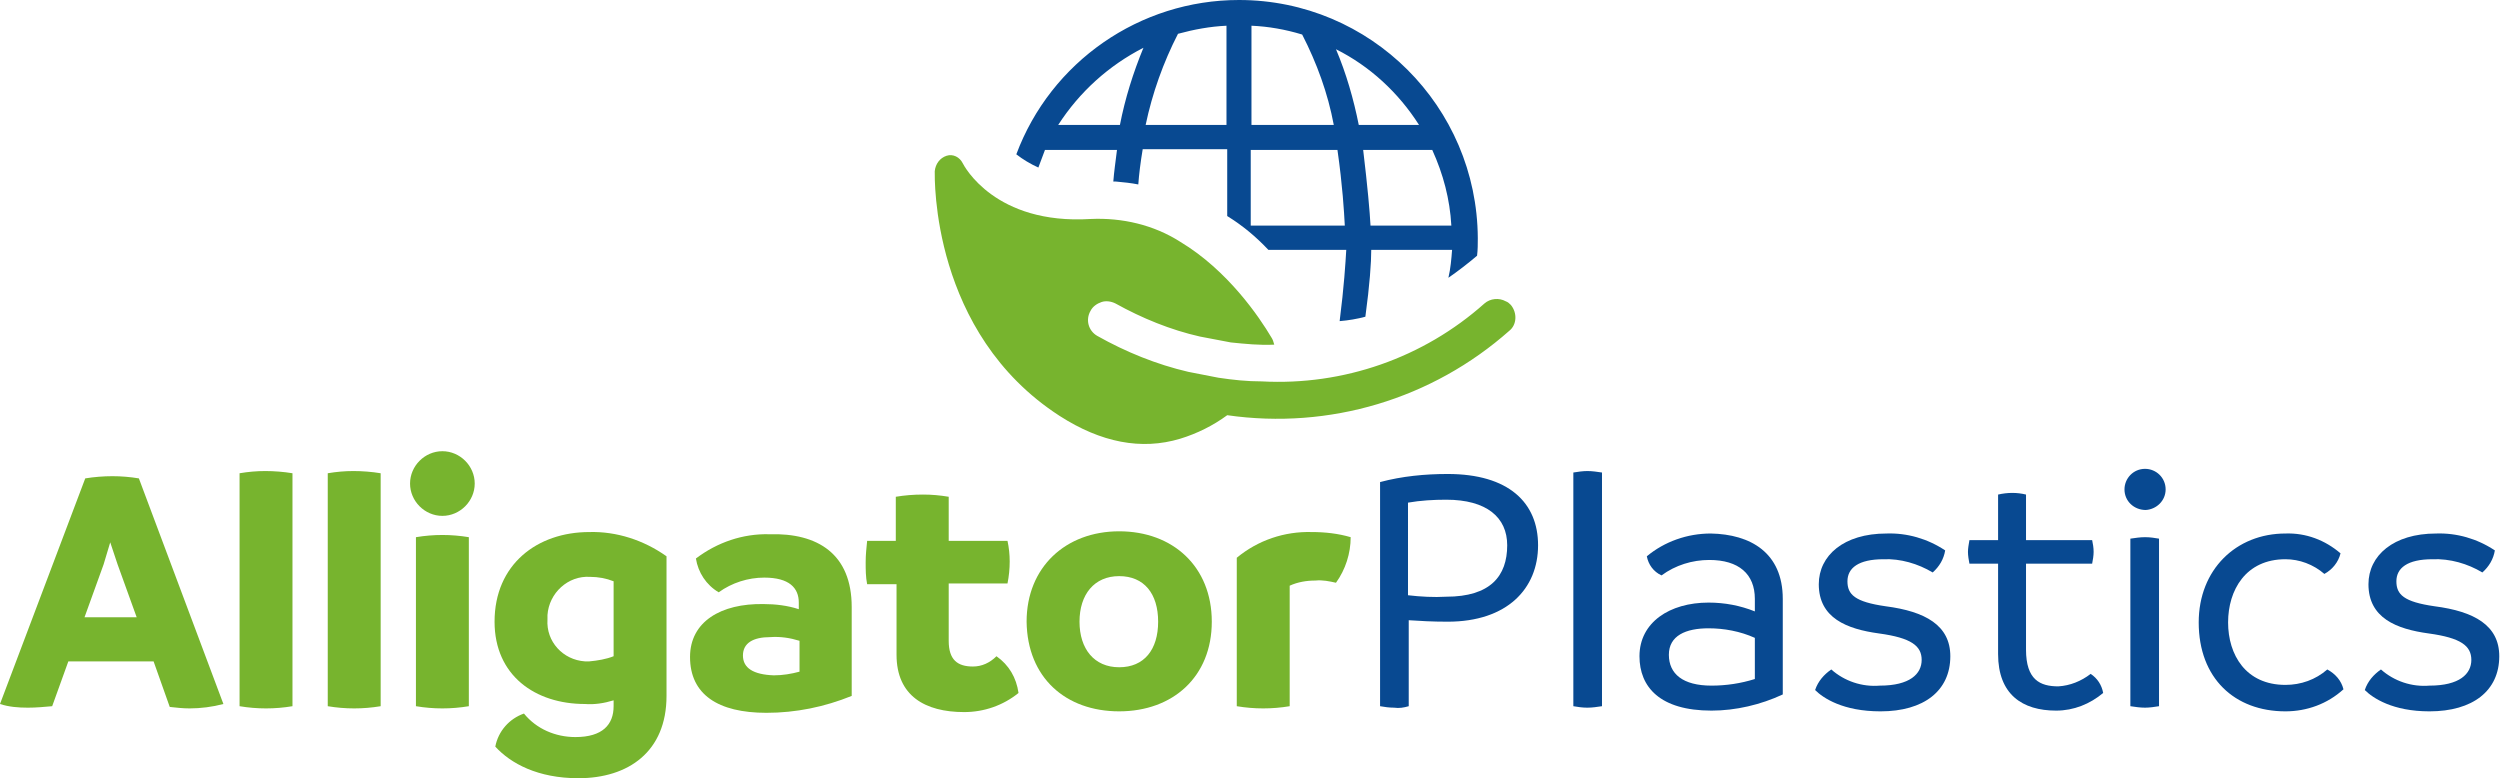
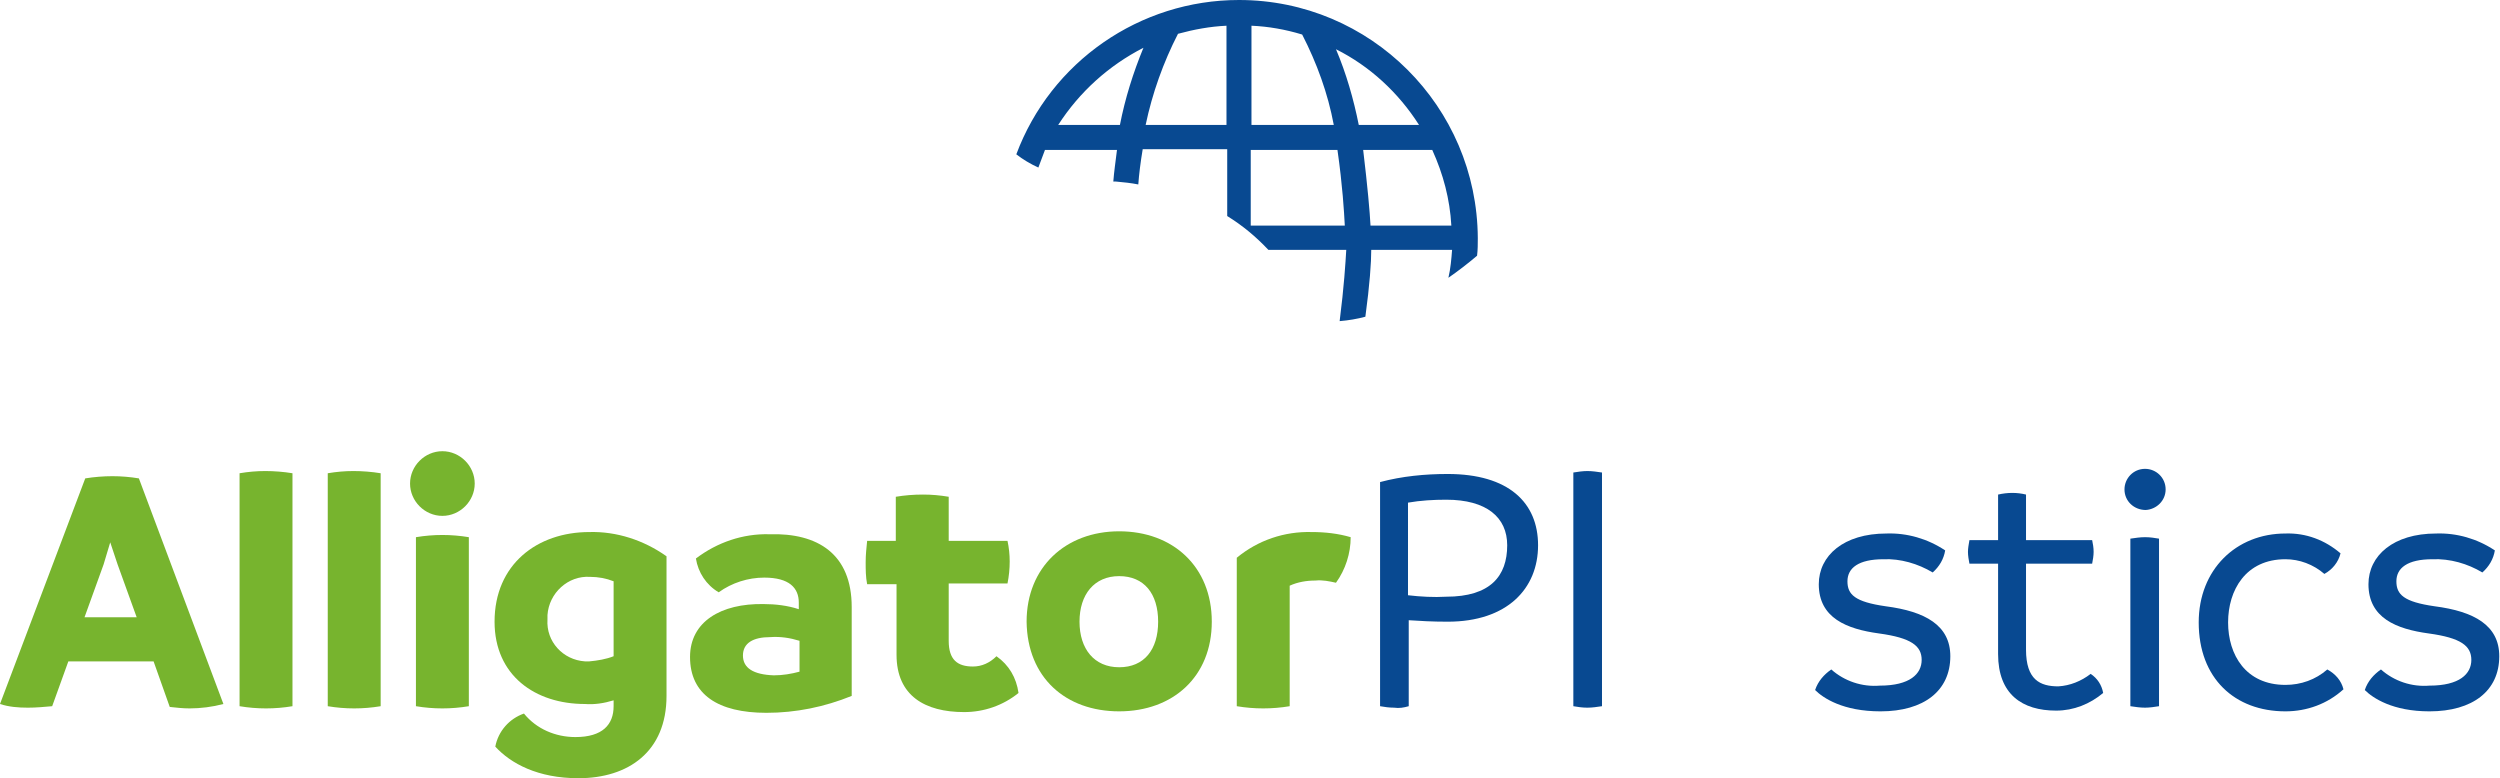
<svg xmlns="http://www.w3.org/2000/svg" version="1.1" id="Laag_1" x="0px" y="0px" width="340.2px" height="105.9px" viewBox="0 0 340.2 105.9" style="enable-background:new 0 0 340.2 105.9;" xml:space="preserve">
  <style type="text/css">
	.st0{fill:#084991;}
	.st1{fill:#77B42E;}
</style>
  <path class="st0" d="M141.3,22.8c0.3-0.8,0.6-1.6,0.9-2.4h9.8c-0.2,1.6-0.4,3-0.5,4.3h0.3c1.1,0.1,2.1,0.2,3.1,0.4  c0.1-1.4,0.3-3,0.6-4.8h11.5v9.1c2.1,1.3,3.9,2.8,5.6,4.6h10.6c-0.1,1.7-0.3,5-0.9,9.7c1.2-0.1,2.4-0.3,3.5-0.6  c0.6-4.4,0.8-7.4,0.8-9.1h11c-0.1,1.3-0.2,2.5-0.5,3.8c1.3-0.9,2.6-1.9,3.9-3c0.1-0.8,0.1-1.6,0.1-2.4C201,14.5,186.5,0,168.6,0  c-13.5,0-25.6,8.4-30.3,21C139.2,21.7,140.2,22.3,141.3,22.8z M197.5,30.7h-11c-0.1-1.9-0.4-5.3-1-10.3h9.4  C196.4,23.7,197.3,27.1,197.5,30.7z M193.1,17h-8.2c-0.7-3.5-1.7-7-3.1-10.3C186.4,9,190.3,12.6,193.1,17z M170.3,3.5  c2.3,0.1,4.6,0.5,6.9,1.2c2,3.9,3.5,8,4.3,12.3h-11.2V3.5z M170.3,20.4H182c0.7,4.9,0.9,8.4,1,10.3h-12.8V20.4z M160.3,4.6  c2.2-0.6,4.4-1,6.6-1.1V17h-11C156.8,12.7,158.3,8.5,160.3,4.6L160.3,4.6z M155.6,6.5c-1.4,3.4-2.5,6.9-3.2,10.5H144  C146.9,12.5,150.9,8.9,155.6,6.5L155.6,6.5z" />
-   <path class="st1" d="M205.6,41.5c-0.2-0.2-0.4-0.4-0.7-0.5c-0.9-0.5-2.1-0.4-2.9,0.3c-8.3,7.4-19.2,11.2-30.3,10.6l0,0  c-2,0-3.9-0.2-5.9-0.5l-4.1-0.8c-4.3-1-8.5-2.7-12.4-4.9c-1.2-0.7-1.6-2.2-0.9-3.4c0.3-0.6,0.9-1,1.5-1.2c0.6-0.2,1.3-0.1,1.9,0.2  c3.6,2,7.5,3.6,11.5,4.5l4.2,0.8c2,0.2,3.9,0.4,5.9,0.3c-0.1-0.4-0.2-0.7-0.4-1c-1.6-2.7-5.9-9.1-12.4-13c-3.6-2.3-7.9-3.3-12.2-3.1  c-13,0.8-17.2-7.2-17.4-7.6c-0.4-0.8-1.3-1.3-2.2-1c-0.9,0.3-1.5,1.1-1.6,2.1c0,0.9-0.5,22,17,33.3c5.6,3.6,11.1,4.7,16.4,3.1  c2.3-0.7,4.5-1.8,6.4-3.2c13.9,2,27.9-2.2,38.4-11.5C206.4,44.2,206.5,42.6,205.6,41.5z" />
  <path class="st1" d="M18.6,84L16,76.8l-1-3l-0.9,3L11.5,84H18.6z M30.4,95.8c-1.5,0.4-3.1,0.6-4.6,0.6c-0.9,0-1.8-0.1-2.7-0.2  L20.9,90H9.3l-2.2,6.1c-1.1,0.1-2.2,0.2-3.3,0.2c-1.3,0-2.6-0.1-3.8-0.5l11.6-30.7c1.2-0.2,2.5-0.3,3.7-0.3c1.2,0,2.4,0.1,3.6,0.3  L30.4,95.8z" />
  <path class="st1" d="M32.6,96.1V64.4c1.2-0.2,2.3-0.3,3.5-0.3c1.2,0,2.5,0.1,3.7,0.3v31.7c-1.2,0.2-2.4,0.3-3.6,0.3  C35,96.4,33.8,96.3,32.6,96.1" />
  <path class="st1" d="M44.6,96.1V64.4c1.2-0.2,2.3-0.3,3.5-0.3c1.2,0,2.5,0.1,3.7,0.3v31.7c-1.2,0.2-2.4,0.3-3.6,0.3  C47,96.4,45.8,96.3,44.6,96.1" />
  <path class="st1" d="M56.6,96.1v-23c1.2-0.2,2.4-0.3,3.6-0.3c1.2,0,2.4,0.1,3.6,0.3v23c-1.2,0.2-2.4,0.3-3.6,0.3  C59,96.4,57.8,96.3,56.6,96.1 M55.8,65.8c0-2.4,2-4.4,4.4-4.4s4.4,2,4.4,4.4s-2,4.4-4.4,4.4S55.8,68.2,55.8,65.8" />
  <path class="st1" d="M83.5,89.3V79.1c-1-0.4-2.1-0.6-3.2-0.6c-3-0.2-5.6,2.2-5.8,5.2c0,0.2,0,0.4,0,0.6c-0.2,3,2.1,5.5,5.1,5.7  c0.2,0,0.4,0,0.6,0C81.3,89.9,82.5,89.7,83.5,89.3 M90.7,75.7v19c0,7.6-5.2,11.2-12,11.2c-5.5,0-9.2-2-11.3-4.3  c0.4-2.1,1.9-3.8,3.9-4.5c1.7,2.1,4.3,3.2,7,3.2c3.7,0,5.2-1.7,5.2-4.2v-0.8c-1.3,0.4-2.6,0.6-3.9,0.5c-6.8,0-12.3-3.9-12.3-11.2  c0-7.8,5.8-12.2,12.9-12.2C83.9,72.3,87.6,73.5,90.7,75.7" />
  <path class="st1" d="M105.3,91.9c1.2,0,2.4-0.2,3.5-0.5v-4.2c-1.3-0.4-2.6-0.6-4-0.5c-2.3,0-3.7,0.8-3.7,2.5S102.5,91.8,105.3,91.9   M115.9,82.6v12.1c-3.7,1.5-7.6,2.3-11.6,2.3c-6.6,0-10.4-2.5-10.4-7.6c0-4.8,4.2-7.3,10-7.2c1.6,0,3.3,0.2,4.8,0.7v-0.9  c0-2-1.3-3.4-4.7-3.4c-2.2,0-4.4,0.7-6.2,2c-1.7-1-2.8-2.7-3.1-4.6c2.9-2.2,6.4-3.4,10-3.3C111.3,72.5,115.9,75.4,115.9,82.6" />
  <path class="st1" d="M138.6,94.3c-2.1,1.7-4.7,2.6-7.4,2.6c-5.3,0-9.2-2.2-9.2-7.8v-9.6H118c-0.2-1-0.2-2-0.2-3c0-1,0.1-1.9,0.2-2.9  h3.9v-6c1.2-0.2,2.4-0.3,3.7-0.3c1.2,0,2.3,0.1,3.5,0.3v6h8c0.2,0.9,0.3,1.9,0.3,2.8c0,1-0.1,2-0.3,3h-8v7.8c0,2.6,1.2,3.5,3.3,3.5  c1.2,0,2.3-0.5,3.2-1.4C137.3,90.5,138.3,92.2,138.6,94.3" />
  <path class="st1" d="M157.6,84.6c0-3.8-1.9-6.2-5.3-6.2s-5.4,2.5-5.4,6.2s2,6.2,5.4,6.2S157.6,88.4,157.6,84.6 M139.7,84.6  c0-7.4,5.3-12.3,12.6-12.3s12.6,4.8,12.6,12.3s-5.3,12.2-12.6,12.2S139.8,92.2,139.7,84.6" />
  <path class="st1" d="M183.8,73.1c0,2.2-0.7,4.4-2,6.2c-0.9-0.2-1.8-0.4-2.8-0.3c-1.2,0-2.4,0.2-3.5,0.7v16.4c-2.4,0.4-4.8,0.4-7.2,0  V75.9c2.9-2.4,6.5-3.6,10.2-3.5C180.3,72.4,182.1,72.6,183.8,73.1" />
  <path class="st0" d="M205.1,74.2c0-3.8-2.8-6.2-8.3-6.2c-1.7,0-3.5,0.1-5.2,0.4V81c1.7,0.2,3.5,0.3,5.2,0.2  C202.8,81.2,205.1,78.4,205.1,74.2 M209.3,74.2c0,5.9-4.2,10.4-12.3,10.4c-2.1,0-3.8-0.1-5.3-0.2v11.7c-0.7,0.2-1.3,0.3-2,0.2  c-0.7,0-1.3-0.1-1.9-0.2V65.6c3-0.8,6.1-1.1,9.2-1.1C205.3,64.5,209.3,68.4,209.3,74.2" />
  <path class="st0" d="M214.1,96.1V64.3c0.6-0.1,1.3-0.2,1.9-0.2c0.7,0,1.3,0.1,2,0.2v31.8c-0.7,0.1-1.3,0.2-2,0.2  C215.3,96.3,214.7,96.2,214.1,96.1" />
-   <path class="st0" d="M232.9,93.3c2,0,4-0.3,5.9-0.9v-5.6c-2-0.9-4.2-1.3-6.3-1.3c-3.1,0-5.4,1-5.4,3.6S229,93.3,232.9,93.3   M242.6,81.5v13c-3,1.4-6.4,2.2-9.7,2.2c-7,0-9.8-3.2-9.8-7.4c0-4.6,4.1-7.3,9.4-7.3c2.2,0,4.3,0.4,6.3,1.2v-1.7  c0-3.4-2.2-5.3-6.2-5.3c-2.3,0-4.6,0.7-6.5,2.1c-1.1-0.5-1.8-1.5-2-2.6c2.4-2,5.5-3.1,8.7-3.1C238.2,72.7,242.6,75.2,242.6,81.5" />
  <path class="st0" d="M247,93.9c0.4-1.2,1.2-2.1,2.2-2.8c1.8,1.6,4.2,2.4,6.6,2.2c4.1,0,5.7-1.6,5.7-3.5s-1.4-3-5.8-3.6  c-4.4-0.6-8.2-2.1-8.2-6.7c0-3.9,3.4-6.9,9.2-6.9c2.8-0.1,5.6,0.7,8,2.3c-0.2,1.2-0.8,2.2-1.7,3c-2-1.2-4.4-1.9-6.7-1.8  c-3.4,0-4.9,1.2-4.9,3s1,2.8,5.2,3.4c5.4,0.7,8.8,2.6,8.8,6.8c0,4.7-3.6,7.5-9.5,7.5C250.8,96.8,248.1,95,247,93.9" />
  <path class="st0" d="M286.2,94.3c-1.8,1.5-4,2.4-6.4,2.4c-4.6,0-7.9-2.2-7.9-7.7V76.7H268c-0.1-0.5-0.2-1.1-0.2-1.6  c0-0.5,0.1-1,0.2-1.6h3.9v-6.2c1.3-0.3,2.6-0.3,3.8,0v6.2h9c0.1,0.5,0.2,1,0.2,1.6c0,0.5-0.1,1.1-0.2,1.6h-9v11.7c0,4.1,1.9,5,4.4,5  c1.6-0.1,3.1-0.7,4.4-1.7C285.4,92.3,286,93.2,286.2,94.3" />
  <path class="st0" d="M289.9,96.1V73.3c0.7-0.1,1.3-0.2,2-0.2c0.7,0,1.3,0.1,1.9,0.2v22.8c-0.6,0.1-1.3,0.2-1.9,0.2  C291.2,96.3,290.6,96.2,289.9,96.1 M289.1,66.6c0-1.5,1.2-2.8,2.8-2.8c1.5,0,2.8,1.2,2.8,2.8c0,1.5-1.2,2.7-2.7,2.8  C290.4,69.4,289.1,68.2,289.1,66.6C289.1,66.6,289.1,66.6,289.1,66.6" />
  <path class="st0" d="M299.2,84.7c0-7.2,5.1-12.1,11.8-12.1c2.8-0.1,5.4,0.9,7.5,2.7c-0.3,1.2-1.1,2.2-2.2,2.8c-1.5-1.3-3.4-2-5.3-2  c-5.4,0-7.8,4.2-7.8,8.6s2.4,8.5,7.8,8.5c2.1,0,4.1-0.7,5.7-2.1c1.1,0.6,1.9,1.5,2.2,2.7c-2.2,2-5,3-7.9,3  C304.1,96.8,299.2,92.3,299.2,84.7" />
  <path class="st0" d="M321.8,93.9c0.4-1.2,1.2-2.1,2.2-2.8c1.8,1.6,4.2,2.4,6.6,2.2c4.1,0,5.7-1.6,5.7-3.5s-1.4-3-5.8-3.6  s-8.2-2.1-8.2-6.7c0-3.9,3.4-6.9,9.2-6.9c2.8-0.1,5.6,0.7,8,2.3c-0.2,1.2-0.8,2.2-1.7,3c-2-1.2-4.4-1.9-6.8-1.8  c-3.4,0-4.9,1.2-4.9,3s1,2.8,5.2,3.4c5.4,0.7,8.8,2.6,8.8,6.8c0,4.7-3.6,7.5-9.5,7.5C325.6,96.8,322.9,95,321.8,93.9" />
</svg>